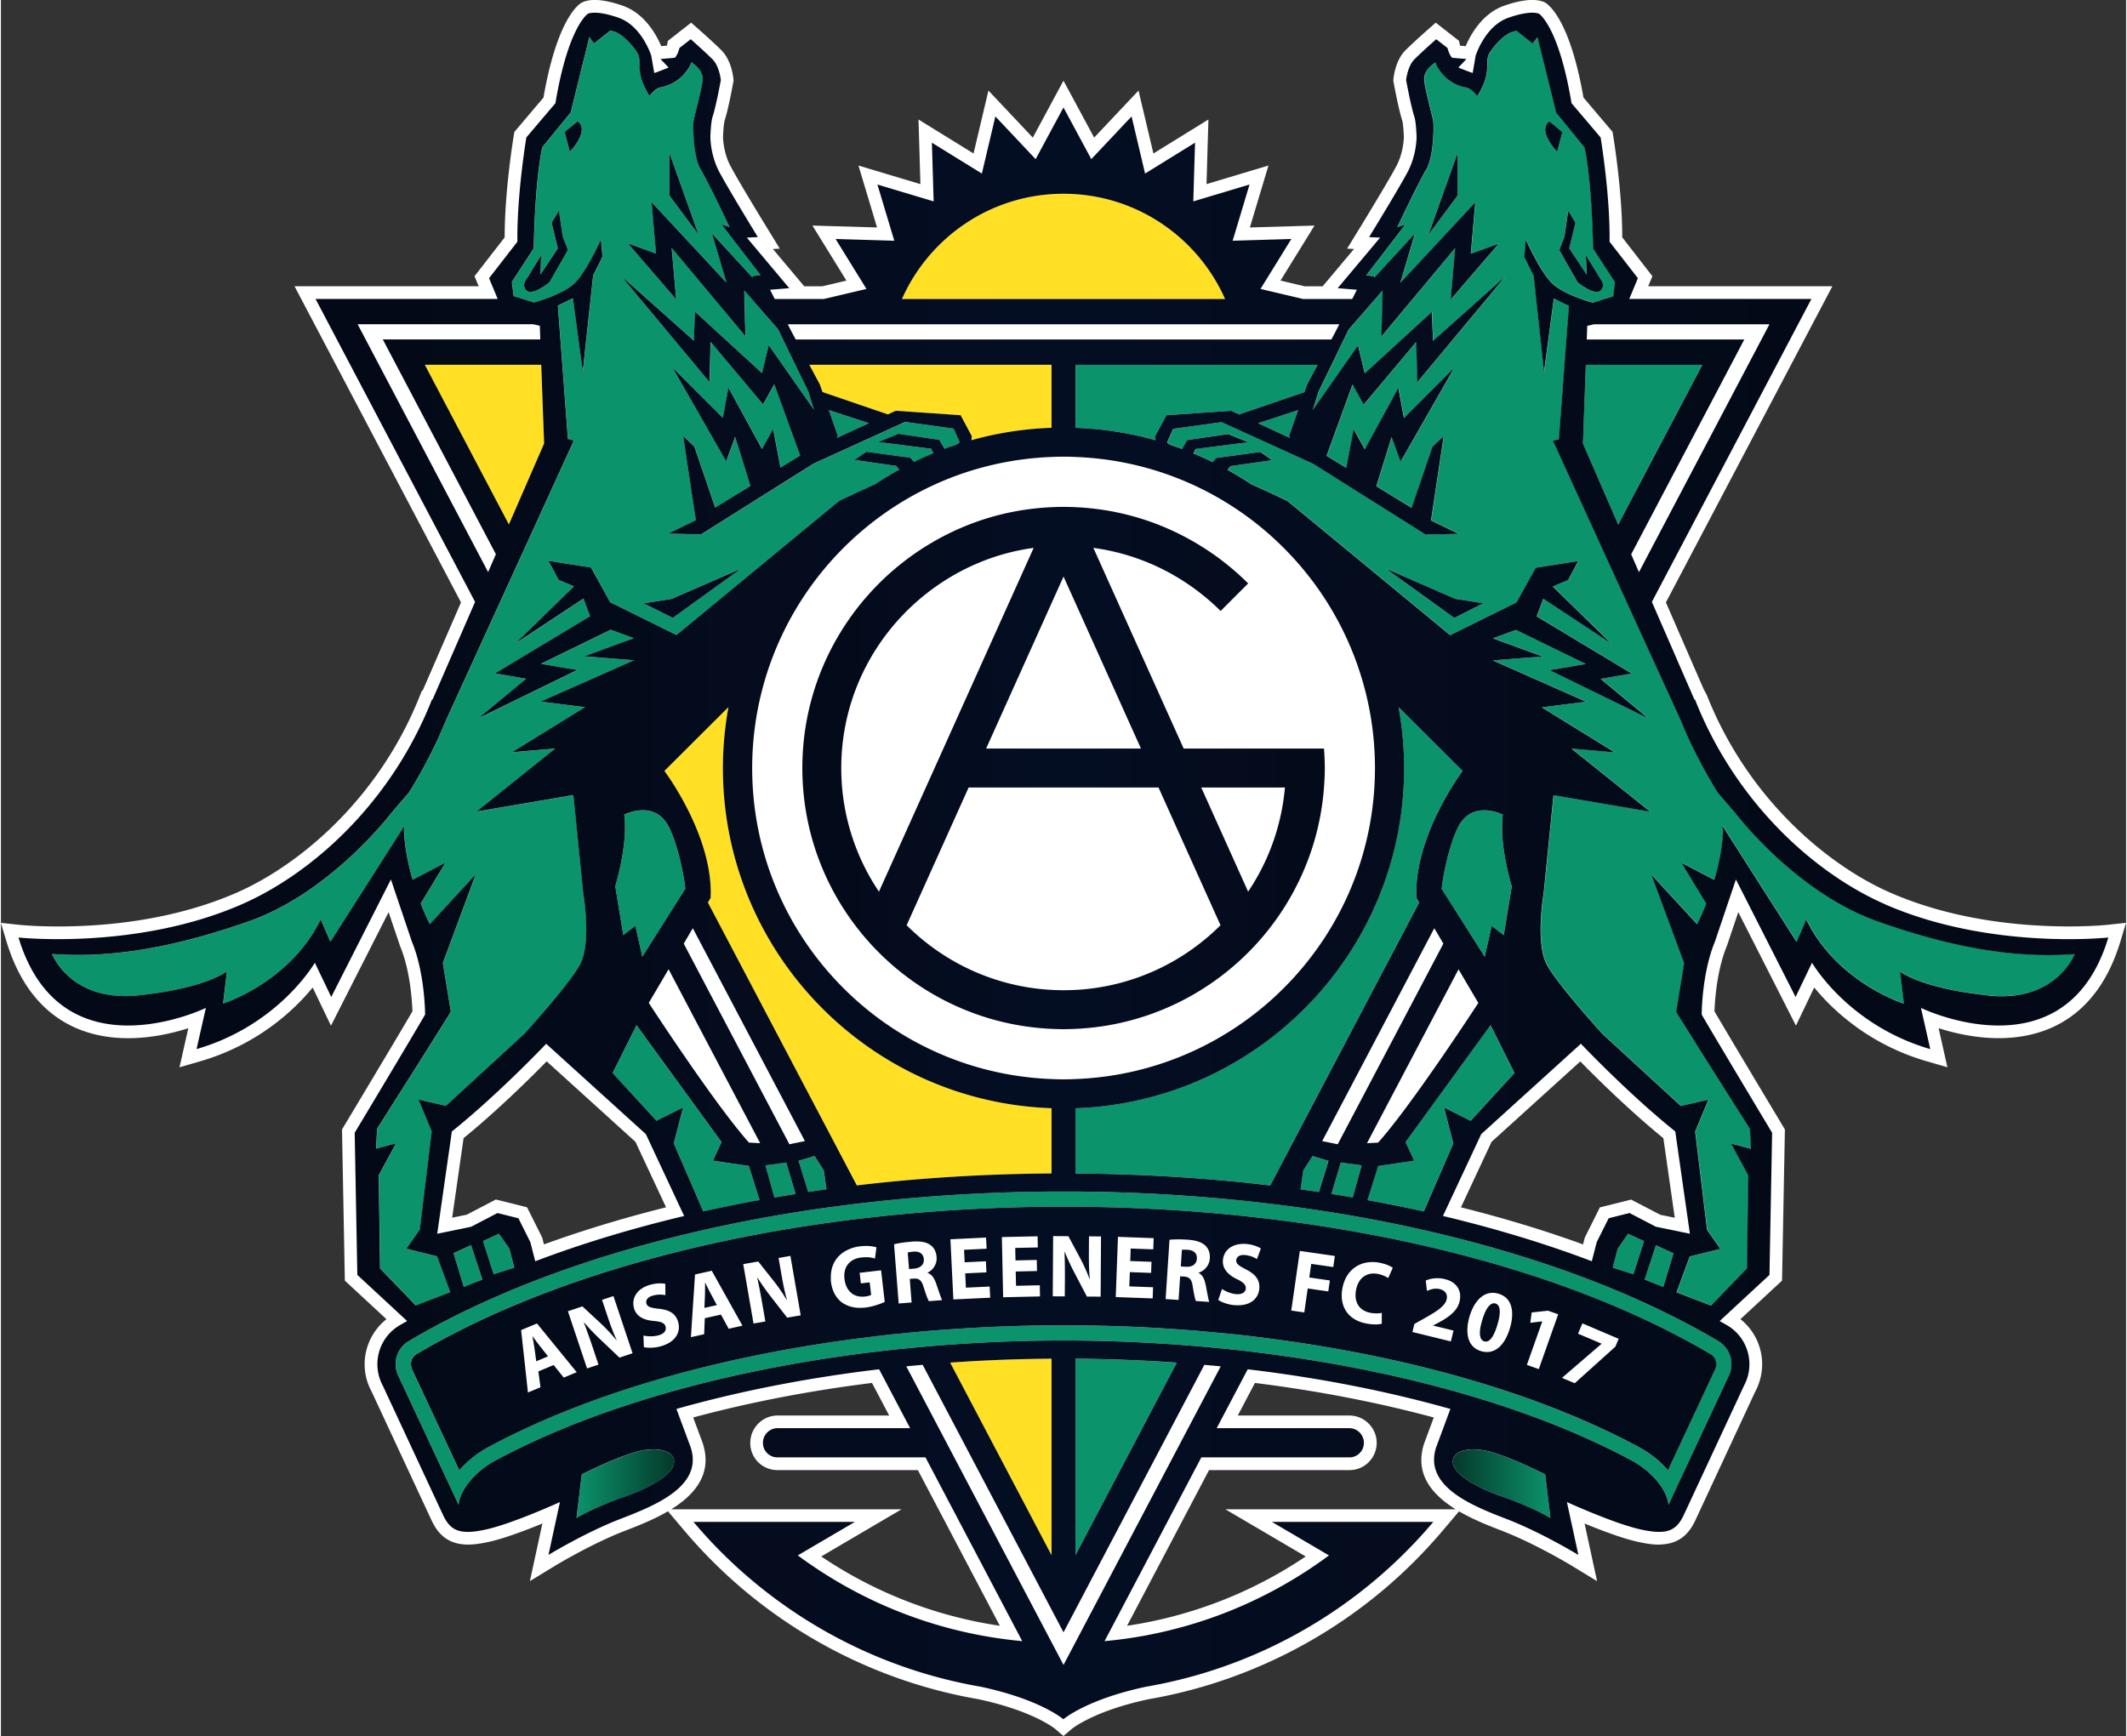
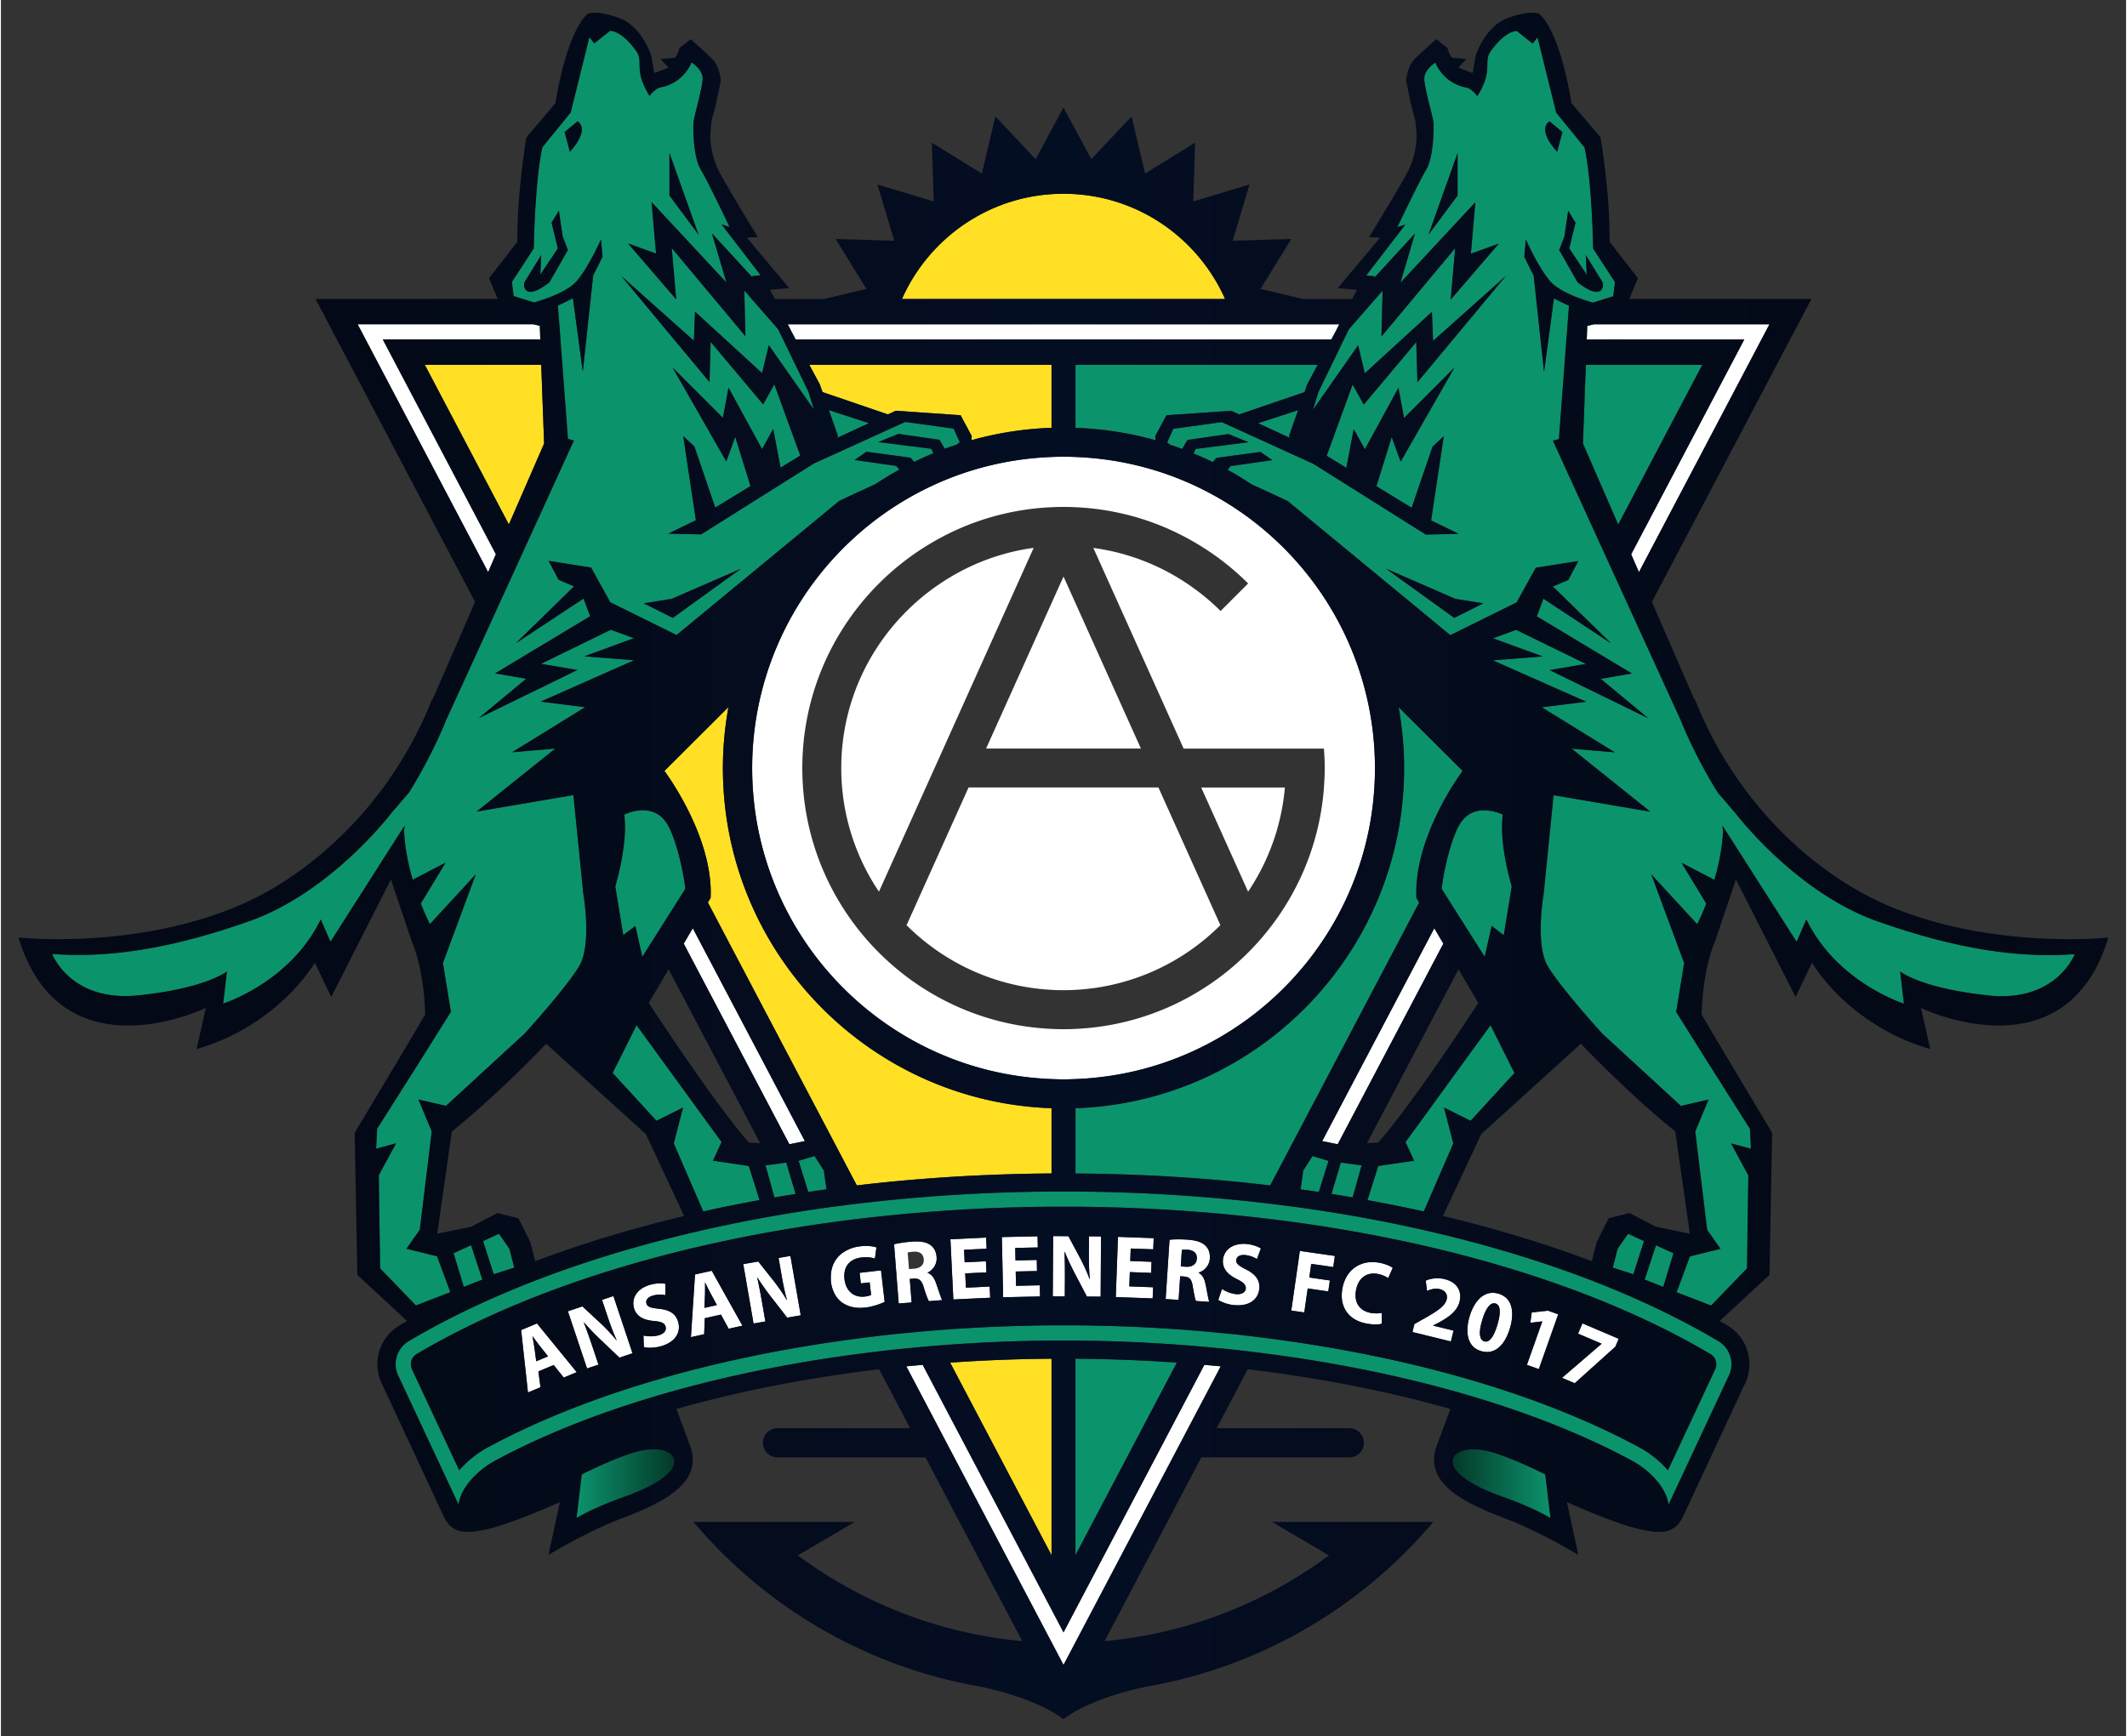
<svg xmlns="http://www.w3.org/2000/svg" xmlns:xlink="http://www.w3.org/1999/xlink" id="_레이어_2" viewBox="0 0 569.49 465.34" width="349.983" height="285.728">
  <rect x="0" y="0" width="569.49" height="465.34" fill="#333333" stroke="none" />
  <defs>
    <linearGradient id="_무제_그라디언트_71" x1="154.24" x2="180.41" y1="397.71" y2="397.71" gradientUnits="userSpaceOnUse">
      <stop offset="0" stop-color="#0b936b" />
      <stop offset="1" stop-color="#04392a" />
    </linearGradient>
    <linearGradient id="_무제_그라디언트_74" x1="389.09" x2="415.26" y1="397.71" y2="397.71" gradientUnits="userSpaceOnUse">
      <stop offset="0" stop-color="#04392a" />
      <stop offset="1" stop-color="#0b936b" />
    </linearGradient>
    <linearGradient id="_무제_그라디언트_3" x1="4.05" x2="564.82" y1="36.61" y2="36.61" gradientUnits="userSpaceOnUse">
      <stop offset=".16" stop-color="#030916" />
      <stop offset=".5" stop-color="#040e23" />
      <stop offset=".87" stop-color="#030916" />
    </linearGradient>
    <linearGradient xlink:href="#_무제_그라디언트_3" id="_무제_그라디언트_3-2" x1="4.07" x2="564.81" y1="67.37" y2="67.37" />
    <linearGradient xlink:href="#_무제_그라디언트_3" id="_무제_그라디언트_3-3" x1="4.06" x2="564.81" y1="232.14" y2="232.14" />
    <linearGradient xlink:href="#_무제_그라디언트_3" id="_무제_그라디언트_3-4" x1="4.06" x2="564.81" y1="51.96" y2="51.96" />
    <linearGradient xlink:href="#_무제_그라디언트_3" id="_무제_그라디언트_3-5" x1="4.06" x2="564.81" y1="159.03" y2="159.03" />
    <linearGradient xlink:href="#_무제_그라디언트_3" id="_무제_그라디언트_3-6" x1="4.07" x2="564.78" />
    <linearGradient xlink:href="#_무제_그라디언트_3" id="_무제_그라디언트_3-7" x1="4.06" x2="564.83" y1="67.37" y2="67.37" />
    <linearGradient xlink:href="#_무제_그라디언트_3" id="_무제_그라디언트_3-8" x1="4.06" x2="564.81" y1="51.96" y2="51.96" />
    <linearGradient xlink:href="#_무제_그라디언트_3" id="_무제_그라디언트_3-9" x1="4.06" x2="564.82" y1="159.03" y2="159.03" />
    <linearGradient xlink:href="#_무제_그라디언트_3" id="_무제_그라디언트_3-10" x1="4.06" x2="564.82" y1="361.55" y2="361.55" />
    <linearGradient xlink:href="#_무제_그라디언트_3" id="_무제_그라디언트_3-11" x1="4.07" x2="564.79" y1="347.2" y2="347.2" />
    <linearGradient xlink:href="#_무제_그라디언트_3" id="_무제_그라디언트_3-12" x1="4.06" x2="564.81" y1="358.78" y2="358.78" />
    <linearGradient xlink:href="#_무제_그라디언트_3" id="_무제_그라디언트_3-13" x1="4.04" x2="564.82" y1="354.48" y2="354.48" />
    <linearGradient xlink:href="#_무제_그라디언트_3" id="_무제_그라디언트_3-14" x1="4.04" x2="564.83" y1="337.27" y2="337.27" />
    <linearGradient xlink:href="#_무제_그라디언트_3" id="_무제_그라디언트_3-15" x1="4.06" x2="564.82" y1="337.83" y2="337.83" />
    <linearGradient xlink:href="#_무제_그라디언트_3" id="_무제_그라디언트_3-16" x1="147.71" x2="419.91" y1="205.87" y2="205.87" />
    <style>.cls-12,.cls-4{stroke-width:0}.cls-4{fill:#0b936c}.cls-12{fill:#fff}</style>
  </defs>
  <g id="_레이어_1-2">
-     <path d="M124.83 414.01c.1 0 .19.02.3.02 1.58 0 3.43-.24 5.66-.74 4.2-.93 9.97-3.13 14.31-4.92l-3.35 15.45 6.76-4.12c.1-.06 9.74-5.91 18.69-9.36 3.29-1.27 7.62-2.94 11.55-5.24l4.27 5.05c5.02 5.94 10.56 11.46 16.47 16.39 17.93 14.97 39.53 24.97 62.34 28.91 14.84 3.15 20.64 7.95 20.7 8l2.2 1.89 2.23-1.89c.06-.05 5.85-4.84 20.57-7.97 22.94-3.96 44.55-13.97 62.47-28.93 5.91-4.93 11.44-10.44 16.47-16.39l4.27-5.05c3.93 2.3 8.26 3.97 11.55 5.24 8.94 3.45 18.59 9.3 18.68 9.36l6.76 4.12-3.35-15.45c4.34 1.79 10.11 3.99 14.31 4.92 2.23.5 4.09.74 5.66.74.11 0 .19-.02.29-.02l1.01-.08c4.94-.49 7.12-3.65 8.44-6.47l15.99-34.38c3.63-6.72 1.86-14.88-3.93-19.49l11.15-10.33.76-40.52-.5-.84c-.15-.25-14.61-24.35-18.37-30.82.09-2.67.59-10.94 3.36-17.63l3.02-8.96 15.45 30.43 4.9-10.23c4.76 5.81 14.47 15.23 30.16 19.78l5.53 1.6-2.36-10.47c4.11 1.31 9.89 2.67 16.12 2.67 11.3 0 26.14-4.51 32.63-26.01l1.48-4.91-5.09.55s-3.98.42-10.17.42c-12.42 0-30.82-1.57-47.93-9.06-16.5-7.22-38.07-24.92-49.15-52.95l-.65-1.24-.06-.03-10.26-23.57 44.61-84.75h-49.35l1.12-2.69-8.08-10.42c0-12.62-2.35-26.75-2.45-27.36l-.15-.92-7.79-9.19C420.57 5.91 415.09 1.49 413.85.71c-.48-.27-1.57-.72-3.49-.72-2.08 0-4.63.52-7.57 1.56-5.95 2.1-9.07 7.99-10.27 10.82l-1.52-.13-.26-1.29-6.24-4.88-2.12 1.87c-.17.15-4.14 3.66-6.05 5.59-2.55 2.59-3.08 6.78-3.16 7.59l-.05.47.09.47c.13.74 1.34 7.28 2.31 10.24.18.56.38 2.62.43 4.39 0 .04 0 4.02-2 7.82-2.4 4.53-10.13 17.12-10.21 17.25l-3 4.89 1.85.09-8.4 10h-4.83l-6.46-1.53 9.11-14.75-17.32.51 4.98-16.6-16.6 4.98.51-17.32-14.74 9.11-3.99-16.87-11.89 12.61-8.22-15.26-8.22 15.26-11.89-12.61-3.99 16.87-14.75-9.11.51 17.32-16.6-4.98 4.98 16.6-17.32-.51 9.11 14.75-6.46 1.53h-4.84l-8.4-10 1.85-.09-3-4.89c-.08-.13-7.82-12.72-10.21-17.25-2.01-3.79-2-7.79-2-7.79.05-1.8.25-3.86.43-4.42.97-2.95 2.18-9.5 2.31-10.24l.09-.47-.05-.47c-.08-.81-.61-5-3.16-7.59-1.9-1.93-5.88-5.44-6.04-5.59l-2.12-1.87-6.24 4.88s-.26 1.27-.26 1.29l-1.52.13c-1.2-2.83-4.32-8.72-10.27-10.82-2.94-1.04-5.49-1.56-7.57-1.56-1.91 0-3.01.45-3.65.82-1.08.69-6.56 5.1-10.07 25.35l-7.79 9.19-.16.92c-.1.61-2.45 14.74-2.45 27.36l-8.08 10.41 1.12 2.69H78.68l44.61 84.75-10.25 23.57-.26.15-.45 1.13c-11.07 28.03-32.65 45.73-49.15 52.95-17.11 7.49-35.51 9.06-47.93 9.06-6.2 0-10.13-.42-10.17-.42l-5.1-.55 1.48 4.91c6.49 21.5 21.33 26.01 32.63 26.01 6.24 0 12.01-1.36 16.12-2.67l-2.36 10.47 5.53-1.6c15.69-4.56 25.4-13.97 30.16-19.78l4.9 10.23 15.45-30.43 3.1 9.18c2.7 6.47 3.19 14.73 3.28 17.41-3.76 6.47-18.22 30.57-18.37 30.82l-.5.84.76 40.52 11.15 10.33c-5.79 4.6-7.57 12.75-4.02 19.31l16.09 34.57c1.32 2.81 3.49 5.98 8.43 6.47l1.01.08Zm21.43-129.5 23.77 21.55 8.21 17.56c-11.5 2.88-22.48 6.22-32.72 9.94l-.47-1.83-4.06-8.11-8.36-2.09-7.81 4.07-3.89.8 3.05-21.32c9.14-7.44 18.15-16.38 22.27-20.58Zm282.23 39.12-4.05 8.11-.47 1.83c-10.24-3.73-21.22-7.06-32.72-9.94l8.21-17.56 23.77-21.55c4.12 4.2 13.13 13.14 22.27 20.58l3.05 21.32-3.89-.8-7.81-4.07-8.36 2.09Zm-208.66 93.58 21.52-12.64h-61.72c6.31-3.92 11.22-9.57 8.36-17.94l-2.48-6.67c15.04-4.06 31.14-7.17 47.92-9.26l4.6 8.73h-29.88c-4.04 0-7.34 3.29-7.34 7.36s3.26 7.27 7.27 7.27h37.64l21.97 41.73a115.9 115.9 0 0 1-47.87-18.58Zm108.3-12.64 21.52 12.64a116 116 0 0 1-47.87 18.58l21.97-41.73h37.65c4.01 0 7.27-3.26 7.27-7.29s-3.29-7.34-7.34-7.34h-29.88l4.59-8.73c16.79 2.09 32.88 5.2 47.93 9.26l-2.51 6.75c-2.84 8.31 2.07 13.94 8.38 17.86z" class="cls-12" />
    <path d="M176.35 350.82c-2.14-.23-3.1-.44-3.37-1.44-.22-.81.3-1.7 1.76-2.1a7.1 7.1 0 0 1 3.33-.11l-.02-3.05c-1-.17-2.35-.2-4.03.26-3.53.97-5.1 3.58-4.37 6.24.62 2.26 2.63 3.25 5.36 3.47 1.98.18 2.84.54 3.11 1.51.28 1.02-.36 1.91-1.91 2.34-1.44.39-2.97.29-4.02.05l.11 3.1c.98.26 2.79.26 4.5-.21 4.11-1.12 5.43-3.87 4.71-6.48-.6-2.19-2.24-3.29-5.15-3.58ZM161.07 348.44l1.5 4.48c.77 2.3 1.53 4.34 2.42 6.29l-.07.02a46 46 0 0 0-4.16-4.45l-4.94-4.59-3.89 1.3 5.13 15.33 3.06-1.02-1.54-4.62c-.84-2.5-1.6-4.65-2.37-6.64l.06-.04c1.32 1.55 2.94 3.21 4.36 4.56l5.12 4.86 3.49-1.17-5.12-15.33-3.06 1.02ZM139.41 356.52l1.83 16.73 3.36-1.4-.57-4.25 4.1-1.71 2.7 3.36 3.48-1.45-10.65-13.06-4.25 1.77Zm7.2 7.05-3.16 1.32-.47-3.52c-.13-.96-.38-2.18-.54-3.15l.04-.02c.58.8 1.3 1.79 1.92 2.57l2.21 2.79ZM384.1 248.81l-30.04 57.06 4.16.85 28.31-53.78zM334.21 239.02a59.2 59.2 0 0 0 9.86-27.92h-22.42zM258.6 345.17l-.19-3.83 5.7-.28-.15-2.97-5.69.28-.17-3.36 6.04-.29-.14-2.99-9.56.46.79 16.14 9.88-.47-.15-3zM186 341.63l-1.1 16.8 3.55-.79.17-4.29 4.33-.97 2.07 3.79 3.68-.82-8.22-14.72-4.49 1Zm2.52 8.95.15-3.55c.04-.97 0-2.21.02-3.2h.04c.43.88.96 1.98 1.44 2.86l1.69 3.14zM248.34 341.21v-.07c1.28-.61 2.57-2.12 2.41-4.18-.12-1.48-.71-2.56-1.68-3.25-1.17-.82-2.8-1.05-5.09-.88-1.86.14-3.52.42-4.63.7l.29 3.74.95 12.13 3.46-.27-.32-4.09-.17-2.23 1.05-.08c1.42-.09 2.13.41 2.7 2.38.61 1.95 1.08 3.23 1.37 3.66l3.58-.28c-.35-.6-.99-2.66-1.61-4.44-.51-1.45-1.19-2.48-2.3-2.85Zm-3.62-1.13-1.38.11-.35-4.44c.25-.07.72-.18 1.57-.24 1.61-.1 2.63.56 2.74 2.04.11 1.41-.85 2.4-2.59 2.53ZM208.4 337.21l.81 4.65c.41 2.38.85 4.52 1.44 6.58h-.07c-.99-1.67-2.24-3.49-3.44-5.01l-4.18-5.28-4.03.7 2.76 15.92 3.17-.55-.83-4.79c-.45-2.6-.88-4.83-1.34-6.92l.06-.04c1.07 1.73 2.43 3.61 3.63 5.16l4.33 5.57 3.63-.63-2.76-15.92-3.17.55ZM284.75 437.55l-37.74-71.7c-1.47.13-2.94.26-4.39.4l42.13 80.04 42.13-80.04c-1.45-.14-2.92-.27-4.39-.4zM249.57 157.92c-14.75 10.85-24.38 28.27-24.38 47.95a59.23 59.23 0 0 0 10.1 33.14l41.46-92.15c-10.09 1.36-19.35 5.3-27.18 11.06M185.4 248.81l-2.43 4.13 28.31 53.78 4.15-.85zM259.3 211.09 242.69 248c10.07 10.05 23.72 16.53 38.85 17.33a57 57 0 0 0 6.4 0c15.13-.81 28.77-7.28 38.85-17.34l-16.61-36.91h-50.89Z" class="cls-12" />
    <path d="M341.64 144.84a84 84 0 0 0-10.9-8.6 83 83 0 0 0-10.33-5.83c-9.9-4.69-20.87-7.47-32.45-7.91-1.06-.04-2.13-.08-3.2-.08s-2.14.04-3.2.08c-11.58.44-22.55 3.22-32.45 7.91-3.59 1.7-7.04 3.65-10.33 5.83a83 83 0 0 0-10.9 8.6c-9.88 9.22-17.52 20.8-22.02 33.86a83.2 83.2 0 0 0-4.55 27.18c0 45.01 35.65 81.68 80.25 83.37 1.06.04 2.13.08 3.2.08s2.14-.04 3.2-.08c44.6-1.69 80.25-38.36 80.25-83.37 0-9.52-1.62-18.66-4.55-27.18a83.6 83.6 0 0 0-22.01-33.86Zm12.9 66.26c-2.6 35.11-31.21 63.1-66.59 64.7-1.06.05-2.13.08-3.2.08s-2.14-.03-3.2-.08c-37.12-1.68-66.8-32.4-66.8-69.92 0-25.94 14.19-48.61 35.2-60.7 3.44-1.98 7.05-3.69 10.83-5.07a69.5 69.5 0 0 1 20.77-4.15c1.06-.05 2.13-.08 3.2-.08s2.14.03 3.2.08c7.26.33 14.25 1.76 20.77 4.15 3.77 1.38 7.39 3.09 10.83 5.07a70.2 70.2 0 0 1 14.67 11.22l-7.38 7.38a58 58 0 0 0-6.92-5.91c-7.83-5.75-17.11-9.64-27.18-11l24.2 53.79h37.59c.13 1.73.22 3.46.22 5.22s-.09 3.5-.22 5.22ZM132.64 148.58 102.33 91h42.21l-.13-3.65-1.77-.42H95.58l34.97 66.44zM272.03 344.67l-.09-3.84 5.71-.12-.07-2.97-5.7.12-.07-3.35 6.05-.13-.07-2.99-9.56.21.34 16.14 9.89-.22-.06-3z" class="cls-12" />
    <path d="m305.49 200.65-20.74-46.11L264 200.65zM235.84 340.53l-2.04.23-3.7.43.19 1.66.13 1.17.45-.05 1.92-.22.39 3.36c-.11.08-.31.15-.55.22-.31.09-.69.17-1.14.22-2.86.33-5.07-1.39-5.45-4.7-.25-2.19.45-3.78 1.73-4.74.75-.56 1.69-.91 2.76-1.03.47-.05.88-.07 1.26-.07 1.01 0 1.76.15 2.41.35l.4-2.99c-.8-.29-2.37-.52-4.35-.3-1.49.17-2.8.62-3.93 1.26-2.48 1.4-3.98 3.87-3.93 7.12 0 .34-.02.66.02 1.01.25 2.36 1.27 4.36 2.84 5.58.28.22.59.39.9.56 1.46.82 3.29 1.15 5.61.88.79-.09 1.56-.27 2.28-.48 1.13-.32 2.13-.71 2.76-1.02l-.37-3.19-.61-5.26ZM410.23 351.81l-.37 2.76 3.16-.37.04.01-4.12 11.64 3.19 1.13 5.2-14.68-2.73-.97zM425.09 87.35l-.13 3.65h42.21l-30.31 57.58 2.09 4.79 34.97-66.44h-47.06zM401.33 346.77c-3.7-1.1-6.48 1.8-7.76 6.11-1.23 4.23-.63 8.18 3.08 9.28 3.66 1.08 6.38-1.55 7.75-6.17 1.21-4.09.77-8.09-3.07-9.23Zm-.29 8.28c-1.01 3.4-2.22 4.89-3.52 4.5s-1.61-2.25-.58-5.67c1-3.47 2.32-4.85 3.56-4.49 1.35.4 1.51 2.35.53 5.65ZM386.97 342.9c-1.97-.48-3.84-.2-5.14.39l.34 2.77c.91-.42 2.16-.8 3.41-.49 1.68.41 2.15 1.57 1.85 2.8-.48 1.76-2.44 3.08-6.33 5.25l-2.31 1.31-.52 2.14 10.3 2.53.71-2.91-5.47-1.34v-.04l1.64-.83c2.58-1.44 4.84-3.03 5.46-5.56.67-2.74-.65-5.19-3.93-5.99ZM359.48 345.39c-.83 4.53 1.26 8.44 6.53 9.41 1.86.34 3.35.25 4.04.03v-2.9c-.74.16-1.94.18-2.98 0-3.08-.56-4.52-2.9-3.94-6.08.65-3.54 3.09-4.87 5.83-4.37 1.22.22 2.14.68 2.79 1.12l1.22-2.73c-.55-.44-1.84-1.06-3.63-1.39-4.62-.84-8.88 1.5-9.87 6.92ZM422.65 357.48l6.31 2.69-.02.04-10.59 9.11 3.41 1.45 10.88-9.79.9-2.12-9.72-4.14zM212.99 91h143.52l1.11-2.05 1.03-2.02h-147.8l1.03 2.02zM291.55 336.12c-.01 2.42.04 4.6.26 6.73h-.07c-.68-1.83-1.59-3.84-2.5-5.55l-1.29-2.41-1.89-3.53-4.09-.03-.1 16.14 3.22.02.03-4.86c.02-2.63-.02-4.91-.1-7.04l.07-.02c.75 1.9 1.75 3.99 2.66 5.72l.2.39 3.07 5.86 3.68.02.1-16.14-3.22-.02zM323.97 337.33c.1-1.48-.33-2.64-1.2-3.47-1.04-.98-2.62-1.44-4.92-1.59-1.86-.12-3.54-.09-4.68.03l-1.04 15.9 3.47.23.42-6.34 1.06.07c1.42.11 2.05.71 2.33 2.74.33 2.01.61 3.35.83 3.82l3.48.23h.1s-.03-.08-.04-.12c-.25-.75-.58-2.74-.92-4.5-.29-1.51-.82-2.62-1.87-3.15v-.07c1.37-.42 2.86-1.74 3-3.79Zm-6.42 2.22-1.38-.09.29-4.45c.26-.03.74-.07 1.59-.02 1.6.13 2.52.93 2.42 2.42-.09 1.41-1.18 2.25-2.93 2.14ZM333.43 336.41c1.51.15 2.57.71 3.15 1.08l1.06-2.85c-.88-.52-2.12-1.02-3.86-1.2-.7-.07-1.34-.03-1.94.06-2.53.37-4.15 2-4.37 4.21-.1 1.05.17 1.96.7 2.75.65.97 1.71 1.76 3.07 2.41 1.43.7 2.12 1.26 2.3 1.96.05.18.08.36.06.56-.06.62-.44 1.06-1.04 1.31-.42.17-.92.26-1.57.19-1.49-.14-2.88-.79-3.77-1.38l-1 2.93c.82.58 2.51 1.23 4.28 1.4.14.01.26 0 .4.01 3.96.24 6.06-1.78 6.31-4.39.16-1.69-.43-3.01-1.83-4.12-.48-.38-1.04-.73-1.71-1.06-1.91-.98-2.74-1.52-2.64-2.54.08-.84.88-1.48 2.39-1.33ZM298.76 347.68l9.88.36.11-2.99-6.37-.24.14-3.83 5.71.21.11-2.97-5.71-.21.13-3.35 6.04.22.11-2.99-9.56-.35zM348.08 335.31l-1.04 7.23-1.25 8.76 3.48.5.92-6.43 5.51.8.43-2.94-5.51-.8.52-3.65 5.9.85.42-2.97-6.81-.98z" class="cls-12" />
    <path d="M284.75 51.94c-19.33 0-35.93 11.6-43.29 28.2h86.58c-7.36-16.6-23.96-28.2-43.29-28.2M281.54 314.55v-17.49c-48.92-1.69-88.07-41.86-88.07-91.19 0-5.58.53-11.03 1.49-16.33l-17.16 17.11s13.17 17.47 12.38 34.04l-.73 1.23 39.91 75.83c16.9-2.01 34.39-3.08 52.18-3.2M254.37 365.26l27.17 51.62v-52.67c-9.28.07-18.34.43-27.17 1.05M145.56 118.9l-.77-21.11h-31.21l22.53 42.81zM238.79 110.58l1.01-.47 17.37 1.2 2.99 5.59-.1 1.11a91 91 0 0 1 21.48-3.33V97.79h-64.91l.09.17 2.02 3.77.7 1.3.73 2.08 7.1 2.42 10.41 3.56z" style="fill:#ffe025;stroke-width:0" />
    <path d="M287.95 297.06v17.49c17.79.12 35.28 1.19 52.18 3.2l39.91-75.83-.73-1.24c-.8-16.57 12.38-34.04 12.38-34.04l-17.16-17.11c.96 5.3 1.49 10.75 1.49 16.33 0 49.33-39.15 89.5-88.07 91.19ZM423.94 118.9l9.45 21.7 22.53-42.81h-31.21zM287.95 416.88l27.17-51.62c-8.83-.63-17.9-.99-27.17-1.05zM350.06 103.03l.7-1.3 2.02-3.77.09-.17h-64.91v16.89c7.42.26 14.61 1.4 21.48 3.33l-.1-1.11 3-5.59 17.37-1.2 1.01.47 1.11.51 10.41-3.56 7.1-2.42.73-2.08ZM376.38 306.14l2.31 4.99-9.62 1.42-2.88 9.14c5.1.93 10.14 1.93 15.09 3.04l7.91-18.23-2.49-9.62 7.12 3.56 11.75-12.82-6.41-12.82-22.79 31.34ZM440.48 343l4.98 1.96 2.74-9.03-4.69-2.14zM433.23 334.73l-1.3 5.06 5.52 1.79 2.85-8.91-4.27-1.96zM356.54 320.05c.72.11 1.45.22 2.17.34 1.17.19 2.34.39 3.51.59l2.41-8.6-1.59-.21-3.98-.54-2.51 8.42ZM351.45 309.88l-2.48 3.89-.34 2.42-.37 2.62c1.12.15 2.23.31 3.34.47l1.55.24 2.42-7.78.18-.57-3.87-1.16z" class="cls-4" />
    <path d="M502.89 246.94c-21.9-7.75-37.93-28.85-37.93-28.85l-4.81-5.61s-5.64-8.74-10-19.51l-4.64-10.15-6.69-14.64-3.57-7.81-2.14-4.68-3.57-7.81-13.6-29.78 1.6-.4 1.5-19.91.51-6.79.31-4.07.38-4.99c-1.26-.58-2.55-1.21-3.71-1.8-.11-.05-.23-.11-.33-.17l-.02.17-.91 6.79-.55 4.07-.91 6.79-.25 1.84-.2-1.84-.73-6.79-.44-4.07-.73-6.79-.68-6.29c-1.28-2.47-2.51-5.04-2.51-5.04l.42-4.6s3.45 7.78 6.61 11.28c1.89 2.1 5.6 3.7 8.27 4.65 1.78.63 3.09.98 3.09.98l3.1-.98 2.35-.74.46-3.79-5.86-9s-.24-17.68-2.3-27.11l-7.59-9.32-5.01-20.2-1.3 1.69-4.23-3.37s-2.91-.31-7 5.38c-2.17 3.02.85 4.96-3.61 12.07 0 0-1.42-2.06-3.07-2.33-1.65-.28-4.06-1.27-5.88-3.19-1.82-1.93-2.26-3.49-2.26-3.49s-3.09 1.91-3.01 4.41 2.32 10.23 2.45 11.53.14 9.35-1.93 12.78-7.74 15.44-7.74 15.44l2.15-.71-10.46 13.62 2.28.25-.23.48 10.99-11.94-3.89 13.18 20.07-21.56-1.2 13.78 7.49-2.7-12.77 14.85-.11.13v-.13l1.2-13.65-11.4 13.65-5.67 6.79-2.69 3.22.08-3.22.17-6.79.06-2.27-1.98 2.27-5.92 6.79-1.19 1.37-1.31 2.71-3.29 6.79-3.5 7.21-1.48 4.81 8.42-12.02 3.68-5.25 1.26 5.25.54 2.24 2.44-2.24 7.41-6.79 4.45-4.07 3.68-3.37.13 3.37.16 4.07v.34l.4-.34 4.57-4.07 7.61-6.79 6.91-6.16-5.12 6.16-5.65 6.79-3.39 4.07-5.65 6.79-3.85 4.63-.13-4.63-.17-6.15-5.16 6.15-8.92 10.62-2.99-5.39-6.95 19.12 5.28 3.23 1.97-10.36 2.99 5.39 8.99-16.47 1.5 8.09 13.48-13.48-14.38 25.16-2.4-6.59-4.1 13.19 9.45 5.78 5.59-16.37 3-2.8-3.39 22.56 7.39 3.59-8.79.2-30.15-18.97-9.33-4.25-12.67-5.77-2.56-1.16-12.98 1.8-1.64 3.65.78.62c1.1.36 2.19.73 3.26 1.13l1.39-2.4 10.98-1.6h.01l5.38 2.2-6.68.85-7.5.95-.56 1.2c1.75.72 3.48 1.49 5.17 2.32l.98-1.12.21-.03 11.57-1.57.1.07 3.09 2.13-1.68.24-9.5 1.36-.8.99c2.21 1.22 4.37 2.53 6.46 3.92 2.63 1.19 4.81 2.19 6.4 2.93 2.1.98 3.26 1.54 3.26 1.54l.32.27 43.25 35.67 17.77-8.79.3-.55 4.84-8.74 11.38-1.8-2.69 5.09-4.13 1.74 5.81 5.67 5.07 4.95 3.04 2.97 1.69 1.65-1.9-1.25-3.42-2.26-5.7-3.76-7.13-4.71-1.32 3.56-.44 1.19 6.74 4.05 5.83 3.51 3.5 2.1 5.83 3.51 3.56 2.14-5.15.89-3.19.55 2.02 1.67 10.7 8.87-12.23-5.97-6.11-2.98-3.66-1.79-4.39-2.15 6.06-1.03 3.67-.62-2.66-1.3-6.11-2.98-9.95-4.86-6.2 2.27 13.29 4.86-13.33 1.05 11.71 5.19 6.22 2.76 3.73 1.65 3.34 1.48-4.41.56-4.93.62-2.54.32 1.79 1.1 3.48 2.15 5.79 3.58 8.51 5.25-10.79-.93-.79-.07.58.47 20.51 16.43-25.93-4.42-2.64 26.32s-2.4 13.62 1.07 19.5 14.69 18.16 14.69 18.16l21.01 19.32 7.39-1.69-3.56 8.55 3.2 26.35 3.57 5.09-8.2 2.03-3.56 9.62 9.26 3.56 9.61-9.97.36-24.93-4.63-8.55 5.34 1.42-.27-5.34-11.22-17.72-8.55-13.62 2.14-13.09-8.81-23.77 12.29 13.35s1.11-2.13 2.44-5.53l-6.63-10.94 8.8 4.58c1.16-3.96 2.13-8.55 2.33-13.22l-.17-1.31 19.88 31.15 2.6-5.99c8.19 16.92 26.16 22.56 26.16 22.56l-1.01-8.61s5.61 4.54 23.77 6.41 23.06-11.1 23.06-11.1c-14.42 1.07-30.98-1.07-52.88-8.81Zm-82.9-190.45 1.95 3.22-1.68 6.87 4.7 7.07-.25-5.27 3.99 6.49s1.29 1.43.12 2.86c-1.57 1.91-6.33-2.08-6.33-2.08l-4.92-8.64 1.4-3.66 1.01-6.87Zm-5.02-23.96 3.47 2.86-1.42 5.31c-5.67-6.35-2.05-8.17-2.05-8.17m-24.62 19.88-7.79 10.48 7.79-21.86zm-.9 113.21-18.27-13.18 18.57 8.09 7.49 1.2z" class="cls-4" />
    <path d="m347.62 109.94-2.11.69-8.63 2.8 8.63 4-.33-.54 1.73-4.94zM400.51 217.64c-2.33-.65-6.23-1.04-8.88 2.29-.14.18-.29.35-.43.55-.63.95-1.22 2.2-1.76 3.6-2.02 5.25-3.3 12.61-3.34 14.22l1.93 3.04 2.51 3.97 4.19 6.62 2.88 4.55 1.87-8.28 3.24 2.48 2.14-13.09s-.39-1.28-.87-3.25c-.69-2.84-1.55-7.14-1.71-11.33-.06-1.6-.02-3.18.18-4.65 0 0-.78-.39-1.96-.72ZM203.3 321.69l-2.88-9.14-9.61-1.42 2.31-4.99-22.79-31.34-6.41 12.82 11.75 12.82 7.12-3.56-2.49 9.62 7.91 18.23c4.95-1.11 9.99-2.1 15.09-3.04M121.29 335.93l2.74 9.03 4.99-1.96-3.03-9.21zM129.2 332.67l2.85 8.91 5.51-1.79-1.29-5.06-2.8-4.02zM206.46 312.16l-1.59.21 2.41 8.6c1.17-.2 2.34-.4 3.51-.59.72-.12 1.45-.22 2.17-.34l-2.51-8.42-3.98.54ZM216.34 319.52l1.55-.24c1.11-.16 2.23-.32 3.34-.47l-.37-2.62-.34-2.42-2.48-3.89-.43.13-3.87 1.16.18.56z" class="cls-4" />
    <path d="m120.47 346.38-3.56-9.62-8.2-2.03 3.57-5.09 3.2-26.35-3.56-8.55 7.39 1.69 21.01-19.32s11.22-12.29 14.69-18.16c3.47-5.88 1.07-19.5 1.07-19.5l-2.64-26.32-25.93 4.42 20.51-16.43.58-.47-.79.07-10.79.93 8.51-5.25 5.79-3.58 3.48-2.15 1.79-1.1-2.54-.32-4.93-.62-4.41-.56 3.34-1.48 3.73-1.65 6.22-2.76 11.71-5.19-13.33-1.05 13.29-4.86-6.2-2.27-9.95 4.86-6.11 2.98-2.66 1.3 3.67.62 6.06 1.03-4.39 2.15-3.66 1.79-6.11 2.98-12.23 5.97 10.7-8.87 2.02-1.67-3.19-.55-5.15-.89 3.56-2.14 5.83-3.51 3.5-2.1 5.83-3.51 6.74-4.05-.44-1.19-1.32-3.56-7.13 4.7-5.7 3.76-3.42 2.26-1.9 1.25 1.69-1.65 3.04-2.97 5.07-4.95 5.81-5.67-4.13-1.74-2.7-5.09 11.38 1.8 4.84 8.74.3.55 17.77 8.79 43.25-35.67.32-.27s1.16-.56 3.26-1.54c1.6-.75 3.77-1.75 6.4-2.94 2.1-1.39 4.25-2.7 6.46-3.92l-.8-.99-9.5-1.36-1.68-.24 3.09-2.13.1-.07 11.57 1.57.21.03.98 1.12c1.69-.83 3.42-1.6 5.17-2.32l-.56-1.2-7.5-.95-6.68-.85 5.38-2.19h.01l10.98 1.59 1.39 2.4c1.08-.4 2.17-.77 3.26-1.13l.78-.62-1.64-3.65-12.98-1.8-2.55 1.16-12.67 5.77-9.33 4.25-30.15 18.97-8.79-.2 7.39-3.59-3.39-22.56 2.99 2.8 5.59 16.37 9.45-5.78-4.1-13.19-2.4 6.59-14.38-25.16 13.48 13.48 1.5-8.09 8.99 16.47 2.99-5.39 1.97 10.36 5.28-3.23-6.95-19.12-2.99 5.39-8.92-10.62-5.16-6.15-.17 6.15-.13 4.63-3.85-4.63-5.65-6.79-3.39-4.07-5.65-6.79-5.12-6.16 6.91 6.16 7.61 6.79 4.57 4.07.38.34v-.34l.17-4.07.13-3.37 3.68 3.37 4.44 4.07 7.41 6.79 2.44 2.24.54-2.24 1.26-5.25 3.68 5.25 8.42 12.02-1.48-4.81-3.5-7.21-3.29-6.79-1.31-2.71-1.19-1.37-5.92-6.79-1.98-2.27.06 2.27.17 6.79.08 3.22-2.69-3.22-5.67-6.79-11.4-13.65 1.19 13.65v.13l-.1-.13-12.77-14.85 7.49 2.7-1.2-13.78 20.07 21.56-3.89-13.18 10.99 11.94-.23-.48 2.28-.25-10.46-13.62 2.15.71s-5.68-12.01-7.74-15.44c-2.07-3.43-2.06-11.49-1.93-12.78.13-1.3 2.37-9.03 2.45-11.53s-3.01-4.41-3.01-4.41-.44 1.56-2.26 3.49-4.23 2.92-5.88 3.19-3.07 2.33-3.07 2.33c-4.46-7.11-1.44-9.06-3.61-12.07-4.09-5.69-7-5.38-7-5.38l-4.23 3.37-1.3-1.69-5 20.2-7.6 9.32c-2.06 9.43-2.3 27.11-2.3 27.11l-5.86 9 .46 3.79 2.35.74 3.1.98s1.32-.35 3.09-.98c2.67-.95 6.37-2.55 8.27-4.65 3.15-3.5 6.6-11.28 6.6-11.28l.42 4.6s-1.23 2.57-2.51 5.04l-.68 6.29-.73 6.79-.44 4.07-.73 6.79-.2 1.84-.25-1.84-.91-6.79-.55-4.07-.91-6.79-.02-.17c-.1.05-.22.11-.33.17-1.15.59-2.45 1.22-3.71 1.8l.38 4.99.31 4.07.51 6.79 1.5 19.91 1.6.4-13.6 29.78-3.57 7.81-2.14 4.68-3.57 7.81-6.69 14.64-4.64 10.15c-4.36 10.77-10 19.51-10 19.51l-4.81 5.61s-16.02 21.1-37.93 28.85c-21.9 7.75-38.46 9.88-52.88 8.81 0 0 4.9 12.97 23.07 11.1 18.16-1.87 23.77-6.41 23.77-6.41l-1.01 8.61s17.96-5.65 26.16-22.56l2.6 5.99 19.88-31.15-.17 1.31c.19 4.66 1.17 9.26 2.33 13.22l8.8-4.58-6.63 10.94c1.33 3.41 2.44 5.53 2.44 5.53l12.29-13.35-8.81 23.77 2.14 13.09-8.55 13.62-11.22 17.72-.27 5.34 5.34-1.42-4.63 8.55.36 24.93 9.61 9.97 9.26-3.56Zm59.28-185.86 18.57-8.09-18.27 13.18-7.79-3.89zm-.6-119.5 7.79 21.86-7.79-10.48zM147 75.64s-4.77 3.99-6.33 2.08c-1.17-1.42.12-2.86.12-2.86l3.99-6.49-.25 5.27 4.7-7.07-1.68-6.87 1.95-3.22 1.01 6.87 1.4 3.66-4.92 8.64Zm5.48-34.95-1.41-5.31 3.47-2.86s3.61 1.82-2.06 8.17" class="cls-4" />
    <path d="m232.62 113.43-8.63-2.8-2.11-.69.7 2.01 1.74 4.94-.33.54zM165.5 234.34a62 62 0 0 1-.87 3.25l2.14 13.09 3.24-2.48 1.87 8.28 2.88-4.55 4.19-6.62 2.51-3.97 1.92-3.04c-.04-1.62-1.32-8.98-3.34-14.23-.54-1.39-1.12-2.64-1.75-3.59-.13-.2-.28-.36-.42-.54-2.65-3.33-6.55-2.95-8.88-2.29-1.18.33-1.96.72-1.96.72.2 1.47.24 3.05.18 4.65-.16 4.19-1.02 8.49-1.71 11.33Z" class="cls-4" />
    <path d="M171.86 388.82c-5.7 1.07-16.2 6.41-16.2 6.41l-1.41 11.69c4.12-2.4 9.51-4.54 12.9-5.72 5.61-1.96 12.02-5.16 13.09-8.37 1.07-3.2-2.67-5.07-8.37-4.01Z" style="stroke-width:0;fill:url(#_무제_그라디언트_71)" />
    <path d="M397.64 388.82c-5.7-1.07-9.44.8-8.37 4.01 1.07 3.2 7.48 6.41 13.09 8.37 3.38 1.18 8.78 3.33 12.9 5.72l-1.41-11.69s-10.5-5.34-16.2-6.41Z" style="stroke-width:0;fill:url(#_무제_그라디언트_74)" />
    <path d="M441.74 349.79c-17.13-7.96-36.51-14.44-57.41-19.37-8.48-2-17.2-3.74-26.14-5.21-.62-.1-1.24-.2-1.86-.29-2.36-.38-4.72-.75-7.1-1.08-1.43-.2-2.87-.39-4.3-.57-2.39-.32-4.79-.62-7.21-.89-16.14-1.85-32.8-2.87-49.75-2.99h-6.41c-16.96.11-33.61 1.14-49.75 2.99-2.42.28-4.81.58-7.21.89-1.44.19-2.88.37-4.3.57-2.39.34-4.75.71-7.1 1.08-.62.1-1.24.19-1.86.29-8.94 1.47-17.66 3.21-26.14 5.21-20.9 4.93-40.28 11.41-57.41 19.37-6.52 3.03-12.73 6.28-18.46 9.67-3.36 1.99-4.52 6.25-2.66 9.7l15.98 34.19c.53-4.72 5.37-9.42 9.69-11.76 26.12-14.12 61.52-24.26 100.65-29.08 2.4-.3 4.8-.59 7.23-.84 1.45-.15 2.92-.28 4.38-.42 2.44-.23 4.88-.45 7.34-.64 9.74-.75 19.63-1.19 29.62-1.27h6.4c10 .07 19.89.52 29.62 1.27 2.46.19 4.9.41 7.34.64 1.46.14 2.93.27 4.39.42 2.43.26 4.83.55 7.23.84 39.13 4.82 74.53 14.96 100.65 29.08 4.32 2.34 9.16 7.04 9.69 11.76l15.98-34.19c1.87-3.46.7-7.72-2.66-9.7-5.73-3.39-11.94-6.65-18.46-9.67m17.53 17.44-12.57 26.88c-2.18-2.54-4.93-4.66-7.58-6.1-26.53-14.34-61.7-24.48-100.54-29.39-2.4-.3-4.79-.6-7.22-.87-1.45-.16-2.92-.28-4.38-.43-2.43-.24-4.86-.48-7.32-.67-10.4-.83-20.98-1.31-31.69-1.39h-6.43c-10.71.08-21.3.55-31.7 1.39-2.46.2-4.89.44-7.32.67-1.46.14-2.93.27-4.38.43-2.42.26-4.82.56-7.22.87-38.85 4.91-74.02 15.05-100.54 29.39-2.65 1.43-5.4 3.56-7.58 6.1l-12.47-26.67c-.93-1.73-.42-3.6 1.04-4.47 5.61-3.32 11.7-6.51 18.1-9.49 24.55-11.41 53.85-19.78 85.71-24.75a393 393 0 0 1 11.42-1.62c2.4-.31 4.8-.59 7.22-.86 15.5-1.72 31.47-2.68 47.71-2.79h6.41c16.24.11 32.21 1.07 47.71 2.79 2.42.27 4.83.55 7.22.86 1.44.18 2.87.38 4.3.57 2.39.33 4.76.68 7.12 1.05 31.86 4.97 61.16 13.35 85.71 24.75 6.41 2.98 12.5 6.17 18.1 9.49 1.47.87 1.97 2.74 1.15 4.26Z" class="cls-4" />
    <path d="m418.44 35.39-3.47-2.86s-3.62 1.82 2.05 8.17z" style="fill:url(#_무제_그라디언트_3);stroke-width:0" />
    <path d="M422.5 75.65s4.77 3.99 6.33 2.08c1.17-1.42-.12-2.86-.12-2.86l-3.99-6.49.25 5.27-4.7-7.07 1.68-6.87-1.95-3.22-1.01 6.87-1.4 3.66 4.92 8.64Z" style="stroke-width:0;fill:url(#_무제_그라디언트_3-2)" />
    <path d="M504.94 242.4c-19.02-8.32-40.08-27.31-50.94-54.82l-.21-.12-11.37-26.12 42.75-81.21h-48.81l2.31-5.56-7.59-9.78c.16-12.75-2.4-27.95-2.4-27.95l-7.79-9.18c-3.43-20.61-8.7-23.97-8.7-23.97s-2-1.12-8.26 1.08c-6.26 2.21-8.74 10.17-8.74 10.17l-.79 4.62c-1.07-.32-3.84-1.46-3.84-1.46l2.17-2.28-3.86-.34c-.9-1.05-1.21-2.61-1.21-2.61l-3.03-2.36s-4.03 3.56-5.87 5.42c-1.84 1.87-2.2 5.54-2.2 5.54s1.27 6.97 2.2 9.78c.5 1.53.6 5.39.6 5.39s.08 4.79-2.4 9.47-10.32 17.44-10.32 17.44l2.95.15-11.37 13.55 5.15.42-1.26 2.48h-13.14l-11.43-2.7 8.27-13.39-15.73.47 4.52-15.07-15.07 4.52.47-15.73-13.39 8.27-3.62-15.31-10.79 11.45-7.46-13.85-7.46 13.85-10.79-11.45-3.62 15.31-13.39-8.27.47 15.73-15.07-4.52 4.52 15.07-15.73-.47 8.27 13.39-11.43 2.7h-13.14l-1.26-2.48 5.15-.42-11.37-13.55 2.95-.15S195 50.79 192.52 46.11s-2.4-9.47-2.4-9.47.1-3.86.6-5.39c.93-2.82 2.2-9.78 2.2-9.78s-.36-3.67-2.2-5.54-5.87-5.42-5.87-5.42l-3.03 2.36s-.31 1.56-1.21 2.61l-3.86.34 2.17 2.28s-2.77 1.15-3.84 1.46l-.8-4.62s-2.47-7.96-8.73-10.17-8.26-1.08-8.26-1.08-5.27 3.36-8.7 23.97l-7.79 9.18s-2.55 15.2-2.4 27.95l-7.59 9.78 2.31 5.56H84.31l42.75 81.21-11.37 26.12-.21.12c-10.87 27.51-31.93 46.49-50.94 54.82-28.21 12.34-59.83 8.9-59.83 8.9 11.4 37.75 50.21 18.87 50.21 18.87l-2.49 11.04c22.08-6.41 31.69-23.15 31.69-23.15l4.4 9.18 15.99-31.5 5.6 16.62c3.56 8.55 3.56 19.59 3.56 19.59-2.85 4.99-18.87 31.69-18.87 31.69l.71 38.1 13.34 12.36c-.68.39-1.38.78-2.05 1.18-5.59 3.31-7.54 10.46-4.45 16.18l16.09 34.56c1.98 4.22 4.38 5.56 11.59 3.95 7.21-1.6 19.77-7.34 19.77-7.34l-3.07 14.17s9.88-6.03 19.23-9.63c9.35-3.61 22.44-8.81 18.83-19.36l-3.77-10.14c16.37-4.63 34.62-8.29 54.31-10.63l8.31 15.78h-35.5c-2.18 0-3.94 1.76-3.94 3.94v.02c0 2.14 1.73 3.87 3.87 3.87h39.69l25.93 49.26c-22.41-2.06-43.02-10.3-60.14-22.98l15.29-8.98h-43.25c4.88 5.78 10.24 11.13 16.05 15.97 17.12 14.29 37.97 24.24 60.87 28.2 16.15 3.43 22.21 8.74 22.21 8.74s6.06-5.31 22.21-8.74c22.91-3.96 43.76-13.91 60.87-28.2 5.81-4.85 11.17-10.2 16.05-15.97H340.6l15.29 8.98c-17.12 12.69-37.73 20.93-60.14 22.98l25.93-49.26h39.69c2.14 0 3.87-1.73 3.87-3.87v-.02c0-2.18-1.76-3.94-3.94-3.94h-35.5l8.31-15.78c19.69 2.34 37.94 6 54.31 10.63l-3.76 10.14c-3.61 10.55 9.48 15.76 18.83 19.36 9.35 3.61 19.23 9.63 19.23 9.63l-3.07-14.17s12.55 5.74 19.76 7.34 9.61.27 11.59-3.95l16.09-34.56c3.09-5.72 1.14-12.87-4.45-16.18-.67-.4-1.37-.78-2.05-1.18l13.34-12.36.71-38.1s-16.02-26.71-18.87-31.69c0 0 0-11.04 3.56-19.59l5.61-16.62 15.99 31.5 4.4-9.18s9.61 16.74 31.69 23.15l-2.49-11.04s38.82 18.87 50.21-18.87c0 0-31.62 3.44-59.83-8.9ZM473.92 86.93l-34.97 66.44-2.08-4.79L467.18 91h-42.21l.13-3.65 1.77-.42h47.06Zm-40.53 53.67-9.44-21.7.77-21.1h31.21l-22.53 42.8ZM284.75 51.94c19.33 0 35.93 11.6 43.29 28.2h-86.58c7.36-16.6 23.96-28.2 43.29-28.2m73.9 34.99-1.03 2.02-1.1 2.05H212.99l-1.1-2.05-1.03-2.02h147.8Zm-13.14 30.5-8.63-3.99 8.63-2.81 2.11-.69-.71 2.01-1.74 4.94.33.54Zm-3.28-9.9-10.41 3.56-1.11-.51-1.01-.47-17.37 1.2-3 5.59.1 1.11a91 91 0 0 0-21.48-3.33V97.79h64.91l-.09.17-2.02 3.77-.7 1.3-.73 2.08-7.1 2.42Zm32.31 82.01 17.16 17.11s-13.17 17.47-12.38 34.04l.73 1.24-39.91 75.83c-16.9-2.01-34.39-3.08-52.18-3.2v-17.49c48.92-1.69 88.07-41.86 88.07-91.19 0-5.58-.53-11.03-1.49-16.33Zm27.75 33.47c.16 4.19 1.02 8.49 1.71 11.33.48 1.98.87 3.25.87 3.25l-2.14 13.09-3.24-2.48-1.87 8.28-2.88-4.55-4.19-6.62-2.51-3.97-1.93-3.04c.04-1.62 1.32-8.98 3.34-14.22.54-1.4 1.12-2.65 1.76-3.6.14-.2.28-.37.43-.55 2.65-3.33 6.55-2.94 8.88-2.29 1.18.33 1.96.72 1.96.72-.2 1.47-.24 3.05-.18 4.65Zm41.22 105.83-7.08-3.69-5.59 1.4-3.2 6.39-1.32 5.13c-12.47-4.73-25.85-8.77-39.89-12.13L396.69 304l26.71-24.22s12.82 13.53 25.28 23.5l3.92 27.42-9.08-1.87Zm4.7 7.09-2.74 9.03-4.99-1.96 3.03-9.21 4.7 2.15Zm-7.9-3.26-2.85 8.9-5.52-1.78 1.3-5.06 2.8-4.02zm-46.47-32.23-7.12-3.56 2.49 9.62-7.91 18.23c-4.95-1.11-9.99-2.1-15.09-3.04l2.88-9.14 9.62-1.42-2.31-4.99 22.79-31.34 6.41 12.82-11.75 12.82Zm-35.61 6.28-4.16-.85 30.04-57.06 2.43 4.13zm6.41 5.65-2.41 8.6c-1.17-.2-2.34-.4-3.51-.59-.72-.12-1.45-.22-2.17-.34l2.51-8.42 3.98.54 1.59.21Zm-8.87-1.2-.18.57-2.42 7.78-1.55-.24c-1.11-.16-2.23-.32-3.34-.47l.37-2.62.34-2.42 2.48-3.89.43.13zm34.83-51.35 5.31 9.02s-17.72 27.25-26.85 37.44l-2.99.16 24.54-46.62Zm-102.63 29.42c-1.06.04-2.13.08-3.2.08s-2.14-.04-3.2-.08c-44.6-1.69-80.25-38.36-80.25-83.37 0-9.52 1.62-18.66 4.55-27.18a83.55 83.55 0 0 1 22.02-33.86c3.38-3.16 7.03-6.04 10.9-8.6 3.29-2.18 6.74-4.13 10.33-5.83 9.9-4.69 20.87-7.47 32.45-7.91 1.06-.04 2.13-.08 3.2-.08s2.14.04 3.2.08c11.58.44 22.55 3.22 32.45 7.91 3.59 1.7 7.04 3.65 10.33 5.83 3.87 2.56 7.52 5.44 10.9 8.6 9.88 9.22 17.52 20.8 22.01 33.86a83.2 83.2 0 0 1 4.55 27.18c0 45.01-35.65 81.68-80.25 83.37Zm-76.68 17.48-28.31-53.78 2.43-4.13 30.04 57.06zm1.68 13.33c-.72.11-1.45.22-2.17.34-1.18.19-2.34.39-3.51.59l-2.41-8.6 1.59-.21 3.98-.54 2.51 8.42Zm-79.89 5.1-7.08 3.69-9.08 1.87 3.92-27.42c12.46-9.97 25.28-23.5 25.28-23.5l26.71 24.22 10.26 21.94c-14.05 3.35-27.43 7.39-39.9 12.13l-1.32-5.13-3.19-6.39-5.59-1.4Zm4.49 14.64-5.52 1.78-2.85-8.9 4.27-1.96 2.8 4.02zm-8.55 3.2-4.99 1.96-2.74-9.03 4.7-2.15 3.03 9.21Zm51.28-36.5 2.49-9.62-7.12 3.56-11.75-12.82 6.41-12.82 22.79 31.34-2.31 4.99 9.61 1.42 2.88 9.14c-5.1.93-10.14 1.93-15.09 3.04zm-13.27-88.14s.78-.39 1.96-.72c2.33-.65 6.24-1.04 8.88 2.29.14.18.29.34.42.54.63.95 1.22 2.2 1.75 3.59 2.02 5.25 3.3 12.61 3.34 14.23l-1.92 3.04-2.51 3.97-4.19 6.62-2.88 4.55-1.87-8.28-3.24 2.48-2.14-13.09s.39-1.28.87-3.25c.69-2.84 1.55-7.14 1.71-11.33.06-1.6.02-3.18-.18-4.65Zm33.43 87.92c-9.13-10.18-26.85-37.44-26.85-37.44l5.31-9.02 24.54 46.62-2.99-.16Zm17.15 3.73.43-.13 2.48 3.89.34 2.42.37 2.62c-1.12.15-2.23.31-3.34.47l-1.55.24-2.42-7.79-.18-.56zm-28.16-68.08.73-1.23c.8-16.57-12.38-34.04-12.38-34.04l17.16-17.11c-.96 5.3-1.49 10.75-1.49 16.33 0 49.33 39.15 89.5 88.07 91.19v17.49c-17.79.12-35.28 1.19-52.18 3.2zm33.13-129.98-.71-2.01 2.11.69 8.63 2.81-8.63 3.99.33-.54-1.74-4.94Zm4.69-4.42-7.1-2.42-.73-2.08-.7-1.3-2.02-3.77-.09-.17h64.91v16.89c-7.42.26-14.61 1.4-21.48 3.33l.1-1.11-2.99-5.59-17.37-1.2-1.01.47-1.11.51zM95.58 86.91h47.06l1.77.42.13 3.65h-42.21l30.31 57.58-2.08 4.79-34.97-66.44Zm49.21 10.87.77 21.1-9.44 21.7-22.53-42.8h31.21ZM101.6 339.96l-.36-24.93 4.63-8.55-5.34 1.42.27-5.34 11.22-17.72 8.55-13.62-2.14-13.09 8.81-23.77-12.29 13.35s-1.11-2.13-2.44-5.53l6.63-10.94-8.8 4.58c-1.16-3.96-2.13-8.55-2.33-13.22l.17-1.31-19.88 31.15-2.6-5.99c-8.19 16.92-26.16 22.56-26.16 22.56l1.01-8.61s-5.61 4.54-23.77 6.41-23.07-11.1-23.07-11.1c14.42 1.07 30.98-1.07 52.88-8.81 21.9-7.75 37.93-28.85 37.93-28.85l4.81-5.61s5.64-8.74 10-19.51l4.64-10.15 6.69-14.64 3.57-7.81 2.14-4.68 3.57-7.81 13.6-29.78-1.6-.4-1.5-19.91-.51-6.79-.31-4.07-.38-4.99c1.26-.58 2.55-1.21 3.71-1.8.11-.05.23-.11.33-.17l.02.17.91 6.79.55 4.07.91 6.79.25 1.84.2-1.84.73-6.79.44-4.07.73-6.79.68-6.29c1.28-2.47 2.51-5.04 2.51-5.04l-.42-4.6s-3.45 7.78-6.6 11.28c-1.89 2.1-5.6 3.7-8.27 4.65-1.77.63-3.09.98-3.09.98l-3.1-.98-2.35-.74-.46-3.79 5.86-9s.24-17.68 2.3-27.11l7.6-9.32 5-20.2 1.3 1.69 4.23-3.37s2.91-.31 7 5.38c2.17 3.02-.85 4.96 3.61 12.07 0 0 1.42-2.06 3.07-2.33 1.65-.28 4.06-1.27 5.88-3.19 1.82-1.93 2.26-3.49 2.26-3.49s3.09 1.91 3.01 4.41-2.32 10.23-2.45 11.53-.14 9.35 1.93 12.78 7.74 15.44 7.74 15.44l-2.15-.71 10.46 13.62-2.28.25.23.48-10.99-11.94 3.89 13.18-20.07-21.56 1.2 13.78-7.49-2.7 12.77 14.85.11.13v-.13l-1.2-13.65 11.4 13.65 5.67 6.79 2.69 3.22-.08-3.22-.17-6.79-.06-2.27 1.98 2.27 5.92 6.79 1.19 1.37 1.31 2.71 3.29 6.79 3.5 7.21 1.48 4.81-8.42-12.02-3.68-5.25-1.26 5.25-.54 2.24-2.44-2.24-7.41-6.79-4.44-4.07-3.68-3.37-.13 3.37-.16 4.07v.34l-.4-.34-4.57-4.07-7.61-6.79-6.91-6.16 5.12 6.16 5.65 6.79 3.39 4.07 5.65 6.79 3.85 4.63.13-4.63.17-6.15 5.16 6.15 8.92 10.62 2.99-5.39 6.95 19.12-5.28 3.23-1.97-10.36-2.99 5.39-8.99-16.47-1.5 8.09-13.48-13.48 14.38 25.16 2.4-6.59 4.1 13.19-9.45 5.78-5.59-16.37-2.99-2.8 3.39 22.56-7.39 3.59 8.79.2 30.15-18.97 9.33-4.25 12.67-5.77 2.55-1.16 12.98 1.8 1.64 3.65-.78.62c-1.09.36-2.19.73-3.26 1.13l-1.39-2.4-10.98-1.6h-.01l-5.38 2.2 6.68.85 7.5.95.56 1.2c-1.75.72-3.48 1.49-5.17 2.32l-.98-1.12-.21-.03-11.57-1.57-.1.07-3.09 2.13 1.68.24 9.5 1.36.8.99a92 92 0 0 0-6.46 3.92c-2.63 1.19-4.81 2.19-6.4 2.94-2.1.98-3.26 1.54-3.26 1.54l-.32.27-43.25 35.67-17.77-8.79-.3-.55-4.84-8.74-11.38-1.8 2.7 5.09 4.13 1.74-5.81 5.67-5.07 4.95-3.04 2.97-1.69 1.65 1.9-1.25 3.42-2.26 5.7-3.76 7.13-4.7 1.32 3.56.44 1.19-6.74 4.05-5.83 3.51-3.5 2.1-5.83 3.51-3.56 2.14 5.15.89 3.19.55-2.02 1.67-10.7 8.87 12.23-5.97 6.11-2.98 3.66-1.79 4.39-2.15-6.06-1.03-3.67-.62 2.66-1.3 6.11-2.98 9.95-4.86 6.2 2.27-13.29 4.86 13.33 1.05-11.71 5.19-6.22 2.76-3.73 1.65-3.34 1.48 4.41.56 4.93.62 2.54.32-1.79 1.1-3.48 2.15-5.79 3.58-8.51 5.25 10.79-.93.79-.07-.58.47-20.51 16.43 25.93-4.42 2.64 26.32s2.4 13.62-1.07 19.5-14.69 18.16-14.69 18.16l-21.01 19.32-7.39-1.69 3.56 8.55-3.2 26.35-3.57 5.09 8.2 2.03 3.56 9.62-9.26 3.56-9.61-9.97Zm78.63 52.85c-1.07 3.2-7.48 6.41-13.09 8.37-3.38 1.18-8.78 3.33-12.9 5.72l1.41-11.69s10.51-5.34 16.2-6.41c5.7-1.07 9.44.8 8.37 4.01Zm104.52 53.48-42.13-80.04c1.45-.15 2.93-.27 4.39-.4l37.74 71.7 37.74-71.7c1.47.13 2.94.26 4.39.4zm-30.38-81.04c8.83-.63 17.9-.99 27.17-1.05v52.67zm33.58 51.62V364.2c9.28.07 18.35.43 27.17 1.05zm114.4-15.69c-5.61-1.96-12.02-5.16-13.09-8.37-1.07-3.2 2.67-5.07 8.37-4.01 5.7 1.07 16.2 6.41 16.2 6.41l1.41 11.69c-4.12-2.4-9.51-4.54-12.9-5.72Zm60.5-32.02-15.98 34.19c-.53-4.72-5.37-9.42-9.69-11.76-26.12-14.12-61.52-24.26-100.65-29.08-2.4-.3-4.8-.59-7.23-.84-1.45-.15-2.92-.28-4.39-.42-2.44-.23-4.88-.45-7.34-.64-9.73-.75-19.63-1.19-29.62-1.27h-6.4c-10 .07-19.89.52-29.62 1.27-2.46.19-4.9.41-7.34.64-1.46.14-2.93.27-4.38.42-2.43.26-4.83.55-7.23.84-39.13 4.82-74.53 14.96-100.65 29.08-4.32 2.34-9.16 7.04-9.69 11.76l-15.98-34.19c-1.87-3.46-.7-7.72 2.66-9.7 5.73-3.39 11.94-6.65 18.46-9.67 17.13-7.96 36.51-14.44 57.41-19.37 8.48-2 17.2-3.74 26.14-5.21.62-.1 1.24-.2 1.86-.29 2.36-.38 4.72-.75 7.1-1.08 1.43-.2 2.87-.39 4.3-.57 2.39-.32 4.79-.62 7.21-.89 16.14-1.85 32.8-2.87 49.75-2.99h6.41c16.96.11 33.61 1.14 49.75 2.99 2.42.28 4.81.58 7.21.89 1.44.19 2.88.37 4.3.57 2.38.34 4.75.71 7.1 1.08.62.1 1.24.19 1.86.29 8.94 1.47 17.67 3.21 26.14 5.21 20.9 4.93 40.28 11.41 57.41 19.37 6.52 3.03 12.73 6.28 18.46 9.67 3.36 1.99 4.52 6.25 2.66 9.7m69.86-102.32c-18.16-1.87-23.77-6.41-23.77-6.41l1.01 8.61s-17.97-5.65-26.16-22.56l-2.6 5.99-19.88-31.15.17 1.31c-.19 4.66-1.17 9.26-2.33 13.22l-8.8-4.58 6.63 10.94c-1.33 3.41-2.44 5.53-2.44 5.53l-12.29-13.35 8.81 23.77-2.14 13.09 8.55 13.62 11.22 17.72.27 5.34-5.34-1.42 4.63 8.55-.36 24.93-9.61 9.97-9.26-3.56 3.56-9.62 8.2-2.03-3.57-5.09-3.2-26.35 3.56-8.55-7.39 1.69-21.01-19.32s-11.22-12.29-14.69-18.16c-3.47-5.88-1.07-19.5-1.07-19.5l2.64-26.32 25.93 4.42-20.51-16.43-.58-.47.79.07 10.79.93-8.51-5.25-5.79-3.58-3.48-2.15-1.79-1.1 2.54-.32 4.93-.62 4.41-.56-3.34-1.48-3.73-1.65-6.22-2.76-11.71-5.19 13.33-1.05-13.29-4.86 6.2-2.27 9.95 4.86 6.11 2.98 2.66 1.3-3.67.62-6.06 1.03 4.39 2.15 3.66 1.79 6.11 2.98 12.23 5.97-10.7-8.87-2.02-1.67 3.19-.55 5.15-.89-3.56-2.14-5.83-3.51-3.5-2.1-5.83-3.51-6.74-4.05.44-1.19 1.32-3.56 7.13 4.71 5.7 3.76 3.42 2.26 1.9 1.25-1.69-1.65-3.04-2.97-5.07-4.95-5.81-5.67 4.13-1.74 2.69-5.09-11.38 1.8-4.84 8.74-.3.55-17.77 8.79-43.25-35.67-.32-.27s-1.16-.56-3.26-1.54c-1.6-.75-3.77-1.75-6.4-2.93-2.1-1.39-4.25-2.7-6.46-3.92l.8-.99 9.5-1.36 1.68-.24-3.09-2.13-.1-.07-11.57 1.57-.21.03-.98 1.12c-1.69-.83-3.42-1.6-5.17-2.32l.56-1.2 7.5-.95 6.68-.85-5.38-2.19h-.01l-10.98 1.59-1.39 2.4c-1.08-.4-2.17-.77-3.26-1.13l-.78-.62 1.64-3.65 12.98-1.8 2.56 1.16 12.67 5.77 9.33 4.25 30.15 18.97 8.79-.2-7.39-3.59 3.39-22.56-3 2.8-5.59 16.37-9.45-5.78 4.1-13.19 2.4 6.59 14.38-25.16-13.48 13.48-1.5-8.09-8.99 16.47-2.99-5.39-1.97 10.36-5.28-3.23 6.95-19.12 2.99 5.39 8.92-10.62 5.16-6.15.17 6.15.13 4.63 3.85-4.63 5.65-6.79 3.39-4.07 5.65-6.79 5.12-6.16-6.91 6.16-7.61 6.79-4.57 4.07-.38.34v-.34l-.17-4.07-.13-3.37-3.68 3.37-4.45 4.07-7.41 6.79-2.44 2.24-.54-2.24-1.26-5.25-3.68 5.25-8.42 12.02 1.48-4.81 3.5-7.21 3.29-6.79 1.31-2.71 1.19-1.37 5.92-6.79 1.98-2.27-.06 2.27-.17 6.79-.08 3.22 2.69-3.22 5.67-6.79 11.4-13.65-1.19 13.65v.13l.1-.13 12.77-14.85-7.49 2.7 1.2-13.78-20.07 21.56 3.89-13.18-10.99 11.94.23-.48-2.28-.25 10.46-13.62-2.15.71s5.68-12.01 7.74-15.44c2.07-3.43 2.06-11.49 1.93-12.78-.13-1.3-2.37-9.03-2.45-11.53s3.01-4.41 3.01-4.41.44 1.56 2.26 3.49 4.23 2.92 5.88 3.19 3.07 2.33 3.07 2.33c4.46-7.11 1.44-9.06 3.61-12.07 4.09-5.69 7-5.38 7-5.38l4.23 3.37 1.3-1.69 5.01 20.2 7.59 9.32c2.06 9.43 2.3 27.11 2.3 27.11l5.86 9-.46 3.79-2.35.74-3.1.98s-1.32-.35-3.09-.98c-2.67-.95-6.37-2.55-8.27-4.65-3.16-3.5-6.61-11.28-6.61-11.28l-.42 4.6s1.23 2.57 2.51 5.04l.68 6.29.73 6.79.44 4.07.73 6.79.2 1.84.25-1.84.91-6.79.55-4.07.91-6.79.02-.17c.1.05.22.11.33.17 1.15.59 2.45 1.22 3.71 1.8l-.38 4.99-.31 4.07-.51 6.79-1.5 19.91-1.6.4 13.6 29.78 3.57 7.81 2.14 4.68 3.57 7.81 6.69 14.64 4.64 10.15c4.36 10.77 10 19.51 10 19.51l4.81 5.61s16.03 21.1 37.93 28.85 38.46 9.88 52.88 8.81c0 0-4.9 12.97-23.06 11.1Z" style="stroke-width:0;fill:url(#_무제_그라디언트_3-3)" />
    <path d="M390.35 52.41V41.03l-7.79 21.86z" style="stroke-width:0;fill:url(#_무제_그라디언트_3-4)" />
    <path d="m371.18 152.44 18.27 13.18 7.79-3.9-7.49-1.19z" style="stroke-width:0;fill:url(#_무제_그라디언트_3-5)" />
    <path d="m154.53 32.52-3.47 2.86 1.41 5.31c5.67-6.35 2.06-8.17 2.06-8.17" style="stroke-width:0;fill:url(#_무제_그라디언트_3-6)" />
    <path d="m149.51 56.48-1.95 3.22 1.68 6.87-4.7 7.07.25-5.27-3.99 6.49s-1.29 1.43-.12 2.86c1.57 1.91 6.33-2.08 6.33-2.08l4.92-8.64-1.4-3.66-1.01-6.87Z" style="stroke-width:0;fill:url(#_무제_그라디언트_3-7)" />
    <path d="M179.15 41.03v11.38l7.79 10.48z" style="stroke-width:0;fill:url(#_무제_그라디언트_3-8)" />
    <path d="m198.32 152.44-18.57 8.09-7.49 1.19 7.79 3.9z" style="stroke-width:0;fill:url(#_무제_그라디언트_3-9)" />
    <path d="M142.44 358.22c.16.97.41 2.19.54 3.15l.47 3.52 3.16-1.32-2.21-2.79c-.62-.78-1.34-1.78-1.92-2.57l-.04.02Z" style="stroke-width:0;fill:url(#_무제_그라디언트_3-10)" />
    <path d="M188.73 343.82h-.04c-.01 1 .03 2.24-.02 3.21l-.15 3.55 3.34-.75-1.69-3.14c-.48-.88-1.01-1.98-1.44-2.87" style="stroke-width:0;fill:url(#_무제_그라디언트_3-11)" />
    <path d="M458.12 362.97c-5.6-3.32-11.69-6.51-18.1-9.49-24.55-11.41-53.85-19.78-85.71-24.75a393 393 0 0 0-11.42-1.62c-2.39-.31-4.8-.59-7.22-.86-15.5-1.72-31.47-2.68-47.71-2.79h-6.41c-16.24.11-32.21 1.07-47.71 2.79-2.42.27-4.83.55-7.22.86-1.44.18-2.87.38-4.3.57-2.39.33-4.76.68-7.12 1.05-31.86 4.97-61.16 13.35-85.71 24.75-6.4 2.98-12.49 6.17-18.1 9.49-1.47.87-1.97 2.74-1.04 4.47l12.47 26.67c2.18-2.54 4.92-4.66 7.58-6.1 26.53-14.34 61.69-24.48 100.54-29.39 2.4-.3 4.79-.6 7.22-.87 1.45-.16 2.92-.28 4.38-.43 2.43-.24 4.86-.48 7.32-.67 10.4-.83 20.99-1.31 31.7-1.39h6.43c10.7.08 21.29.55 31.69 1.39 2.46.2 4.89.44 7.32.67 1.46.14 2.93.27 4.38.43 2.42.26 4.82.56 7.22.87 38.84 4.91 74.01 15.05 100.54 29.39 2.65 1.43 5.4 3.56 7.58 6.1l12.57-26.88c.82-1.52.32-3.39-1.15-4.26Zm-307.3 6.29-2.7-3.36-4.1 1.71.57 4.25-3.36 1.4-1.83-16.73 4.25-1.77 10.65 13.06-3.48 1.45Zm14.94-5.35-5.12-4.86c-1.42-1.35-3.04-3-4.36-4.56l-.06.04c.76 1.99 1.53 4.14 2.37 6.64l1.54 4.62-3.06 1.02-5.13-15.33 3.89-1.3 4.94 4.59c1.41 1.32 2.92 2.94 4.16 4.45l.07-.02c-.9-1.95-1.65-4-2.42-6.29l-1.5-4.48 3.06-1.02 5.12 15.33-3.49 1.17Zm11.03-3.03c-1.71.47-3.52.47-4.5.21l-.11-3.1c1.04.24 2.57.34 4.02-.05 1.55-.43 2.19-1.32 1.91-2.34-.27-.97-1.13-1.33-3.11-1.51-2.73-.22-4.75-1.21-5.36-3.47-.73-2.66.85-5.27 4.37-6.24 1.69-.46 3.03-.43 4.03-.26l.02 3.05a7.1 7.1 0 0 0-3.33.11c-1.47.4-1.99 1.29-1.76 2.1.27.99 1.24 1.2 3.37 1.44 2.92.29 4.56 1.39 5.15 3.58.72 2.61-.61 5.36-4.71 6.48Zm18.23-4.71-2.07-3.79-4.33.97-.17 4.29-3.55.79 1.1-16.8 4.49-1 8.22 14.72-3.68.82Zm15.68-2.97-4.33-5.57c-1.2-1.54-2.56-3.43-3.63-5.16l-.06.04c.46 2.08.89 4.32 1.34 6.92l.83 4.79-3.17.55-2.76-15.92 4.03-.7 4.18 5.28c1.2 1.52 2.45 3.34 3.44 5.02h.07c-.59-2.08-1.03-4.21-1.44-6.6l-.81-4.65 3.17-.55 2.76 15.92-3.63.63Zm23.35-3.2c-.72.2-1.49.39-2.28.48-2.32.27-4.14-.06-5.61-.88-.31-.17-.63-.34-.9-.56-1.58-1.22-2.59-3.22-2.84-5.58-.04-.35-.02-.67-.02-1.01-.05-3.26 1.45-5.72 3.93-7.12 1.13-.64 2.45-1.09 3.93-1.26h.01c1.98-.22 3.55 0 4.35.29l-.4 2.99c-.65-.21-1.4-.36-2.41-.35-.38 0-.79.02-1.26.07-1.07.12-2.01.47-2.76 1.03-1.28.96-1.99 2.55-1.73 4.74.38 3.31 2.59 5.03 5.45 4.7.45-.05.84-.13 1.14-.22.24-.07.43-.14.55-.22l-.39-3.36-1.92.22-.45.05-.13-1.17-.19-1.66 3.7-.43 2.04-.23.61 5.26.37 3.19c-.63.31-1.63.7-2.76 1.02Zm14.62-1.23c-.29-.43-.76-1.72-1.37-3.66-.57-1.97-1.28-2.47-2.7-2.38l-1.05.08.17 2.23.32 4.09-3.46.27-.95-12.13-.29-3.74c1.11-.28 2.77-.55 4.63-.7 2.29-.18 3.92.05 5.09.88.98.69 1.57 1.78 1.68 3.25.16 2.05-1.13 3.57-2.42 4.18v.07c1.12.37 1.8 1.4 2.3 2.85.62 1.78 1.27 3.84 1.61 4.44l-3.58.28Zm6.56-.44-.79-16.14 9.55-.46.15 2.99-6.04.29.16 3.35 5.69-.27.14 2.97-5.69.27.19 3.83 6.36-.3.15 2.99-9.87.47Zm13.34-.59-.34-16.14 9.57-.21.06 2.99-6.05.13.07 3.35 5.7-.13.06 2.97-5.7.13.08 3.83 6.37-.14.06 2.99-9.89.22Zm26.13-.17-3.68-.02-3.07-5.86-.2-.39c-.91-1.73-1.91-3.82-2.66-5.72l-.07.02c.08 2.13.11 4.41.1 7.04l-.03 4.86-3.22-.02.1-16.14 4.09.03 1.89 3.53 1.29 2.41c.91 1.71 1.82 3.72 2.5 5.55h.07c-.22-2.13-.27-4.31-.26-6.73l.03-4.72 3.22.02zm14.1-12.68-6.05-.22-.12 3.35 5.7.21-.11 2.97-5.7-.21-.14 3.83 6.37.23-.11 2.99-9.89-.36.59-16.14 9.57.35zm14.04 9.46c.34 1.76.67 3.75.92 4.5.01.04.03.09.04.12h-.1l-3.48-.23c-.22-.47-.5-1.81-.83-3.82-.28-2.04-.91-2.63-2.33-2.74l-1.06-.07-.42 6.34-3.47-.23 1.04-15.9c1.14-.12 2.82-.15 4.68-.03 2.3.15 3.88.61 4.92 1.59.87.83 1.3 1.98 1.2 3.47-.14 2.05-1.63 3.37-2.99 3.79v.07c1.04.53 1.57 1.64 1.86 3.15Zm10.83-4.06c.67.33 1.23.69 1.71 1.06 1.4 1.11 1.99 2.43 1.83 4.12-.25 2.6-2.35 4.63-6.31 4.39-.14 0-.26 0-.4-.01-1.76-.17-3.46-.82-4.28-1.4l1-2.93c.89.59 2.28 1.23 3.77 1.38.65.06 1.16-.03 1.57-.19.61-.24.98-.68 1.04-1.31.02-.2-.02-.38-.06-.56-.18-.7-.88-1.26-2.3-1.96-1.36-.65-2.42-1.44-3.07-2.41-.54-.79-.8-1.7-.7-2.75.21-2.21 1.84-3.84 4.37-4.21.6-.09 1.24-.13 1.94-.06 1.74.17 2.98.68 3.86 1.2l-1.06 2.85c-.59-.37-1.64-.93-3.15-1.08s-2.31.5-2.39 1.33c-.1 1.02.73 1.56 2.64 2.54Zm23.36-.66-5.9-.85-.52 3.65 5.51.8-.42 2.94-5.51-.8-.92 6.43-3.49-.5 1.26-8.76 1.04-7.23 2.57.37 6.81.98-.42 2.97Zm14.72 2.96c-.65-.44-1.57-.89-2.79-1.12-2.74-.5-5.18.83-5.83 4.37-.58 3.18.86 5.52 3.94 6.08 1.04.19 2.24.16 2.97 0v2.9c-.69.22-2.18.31-4.03-.03-5.27-.96-7.36-4.88-6.53-9.41.99-5.42 5.26-7.76 9.87-6.92 1.79.33 3.08.95 3.63 1.39l-1.22 2.73Zm19.13 6.3c-.62 2.54-2.88 4.13-5.46 5.56l-1.62.83v.04l5.46 1.34-.71 2.91-10.3-2.53.52-2.14 2.31-1.31c3.9-2.17 5.85-3.49 6.33-5.25.3-1.23-.17-2.38-1.85-2.8-1.25-.31-2.51.08-3.41.49l-.34-2.77c1.31-.59 3.18-.87 5.14-.39 3.28.8 4.6 3.25 3.93 5.99Zm13.5 7.11c-1.37 4.62-4.09 7.25-7.75 6.17-3.7-1.1-4.31-5.05-3.08-9.28 1.28-4.32 4.05-7.21 7.76-6.11 3.84 1.14 4.28 5.14 3.07 9.23Zm7.73 10.99-3.19-1.13 4.12-11.64-.04-.02-3.16.38.37-2.77 4.37-.48 2.73.97zm20.51-6-10.88 9.79-3.41-1.45 10.59-9.11.02-.04-6.31-2.69 1.17-2.76 9.72 4.14z" style="stroke-width:0;fill:url(#_무제_그라디언트_3-12)" />
    <path d="M400.5 349.4c-1.24-.37-2.55 1.02-3.56 4.49-1.04 3.41-.73 5.28.58 5.67s2.51-1.1 3.52-4.5c.98-3.31.81-5.25-.53-5.65Z" style="stroke-width:0;fill:url(#_무제_그라디언트_3-13)" />
    <path d="M318.06 335c-.85-.05-1.34-.01-1.59.02l-.29 4.45 1.38.09c1.75.11 2.84-.73 2.93-2.14.1-1.48-.82-2.29-2.42-2.42Z" style="stroke-width:0;fill:url(#_무제_그라디언트_3-14)" />
-     <path d="M244.57 335.49c-.85.06-1.32.18-1.57.24l.35 4.44 1.38-.11c1.74-.14 2.7-1.13 2.59-2.53-.12-1.48-1.14-2.14-2.74-2.04Z" style="stroke-width:0;fill:url(#_무제_그라디언트_3-15)" />
-     <path d="m316.95 200.65-24.2-53.79c10.07 1.36 19.35 5.25 27.18 11 2.45 1.8 4.77 3.77 6.92 5.91l7.38-7.38c-4.36-4.36-9.3-8.13-14.67-11.22a69.5 69.5 0 0 0-10.83-5.07 69.5 69.5 0 0 0-20.77-4.15c-1.06-.05-2.13-.08-3.2-.08s-2.14.03-3.2.08c-7.26.33-14.25 1.76-20.77 4.15a70 70 0 0 0-10.83 5.07c-21.01 12.09-35.2 34.77-35.2 60.7 0 37.53 29.68 68.24 66.8 69.92 1.06.05 2.13.08 3.2.08s2.14-.03 3.2-.08c35.38-1.6 63.98-29.59 66.59-64.7.13-1.73.22-3.46.22-5.22s-.09-3.5-.22-5.22h-37.59Zm-32.2-46.11 20.75 46.11h-41.49l20.75-46.11Zm-59.56 51.33c0-19.68 9.63-37.1 24.38-47.95 7.84-5.76 17.1-9.7 27.18-11.06l-41.46 92.15a59.26 59.26 0 0 1-10.1-33.14m62.77 59.47a57 57 0 0 1-6.4 0c-15.13-.81-28.77-7.28-38.85-17.33l16.61-36.91h50.89l16.61 36.91c-10.07 10.05-23.72 16.53-38.85 17.34Zm46.26-26.33-12.56-27.92h22.42c-.9 10.27-4.4 19.8-9.86 27.92" style="stroke-width:0;fill:url(#_무제_그라디언트_3-16)" />
  </g>
</svg>